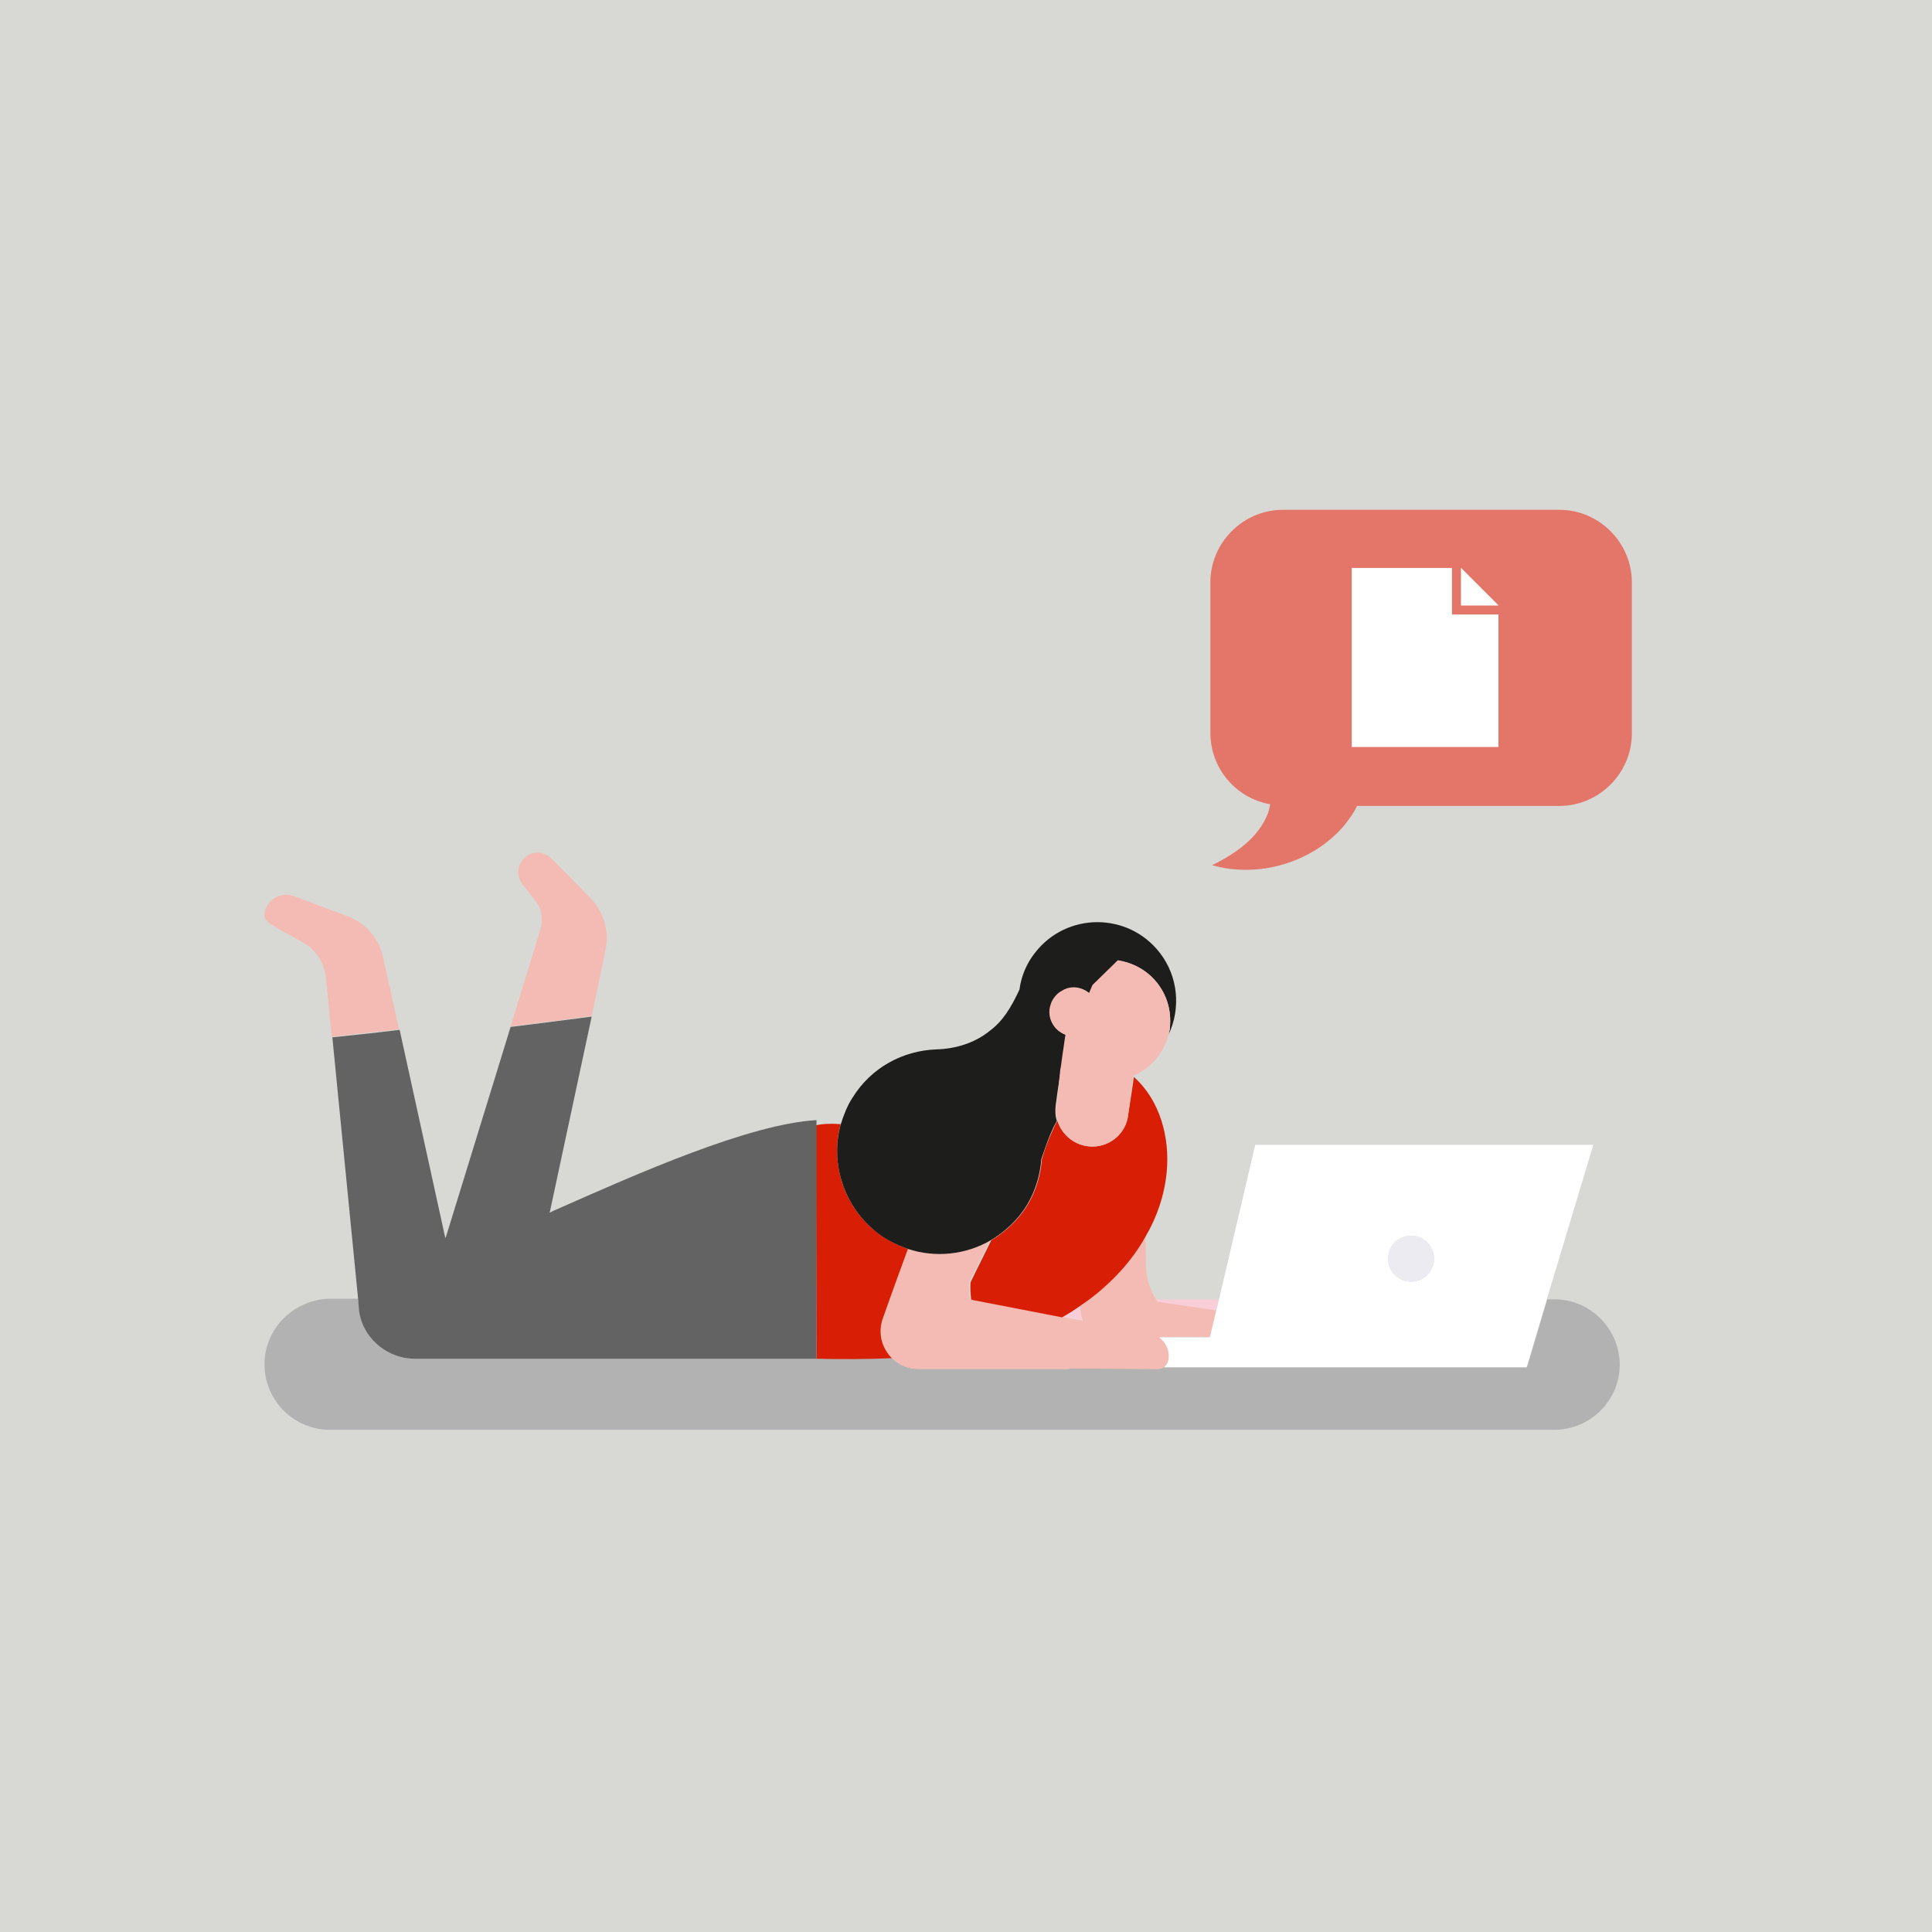
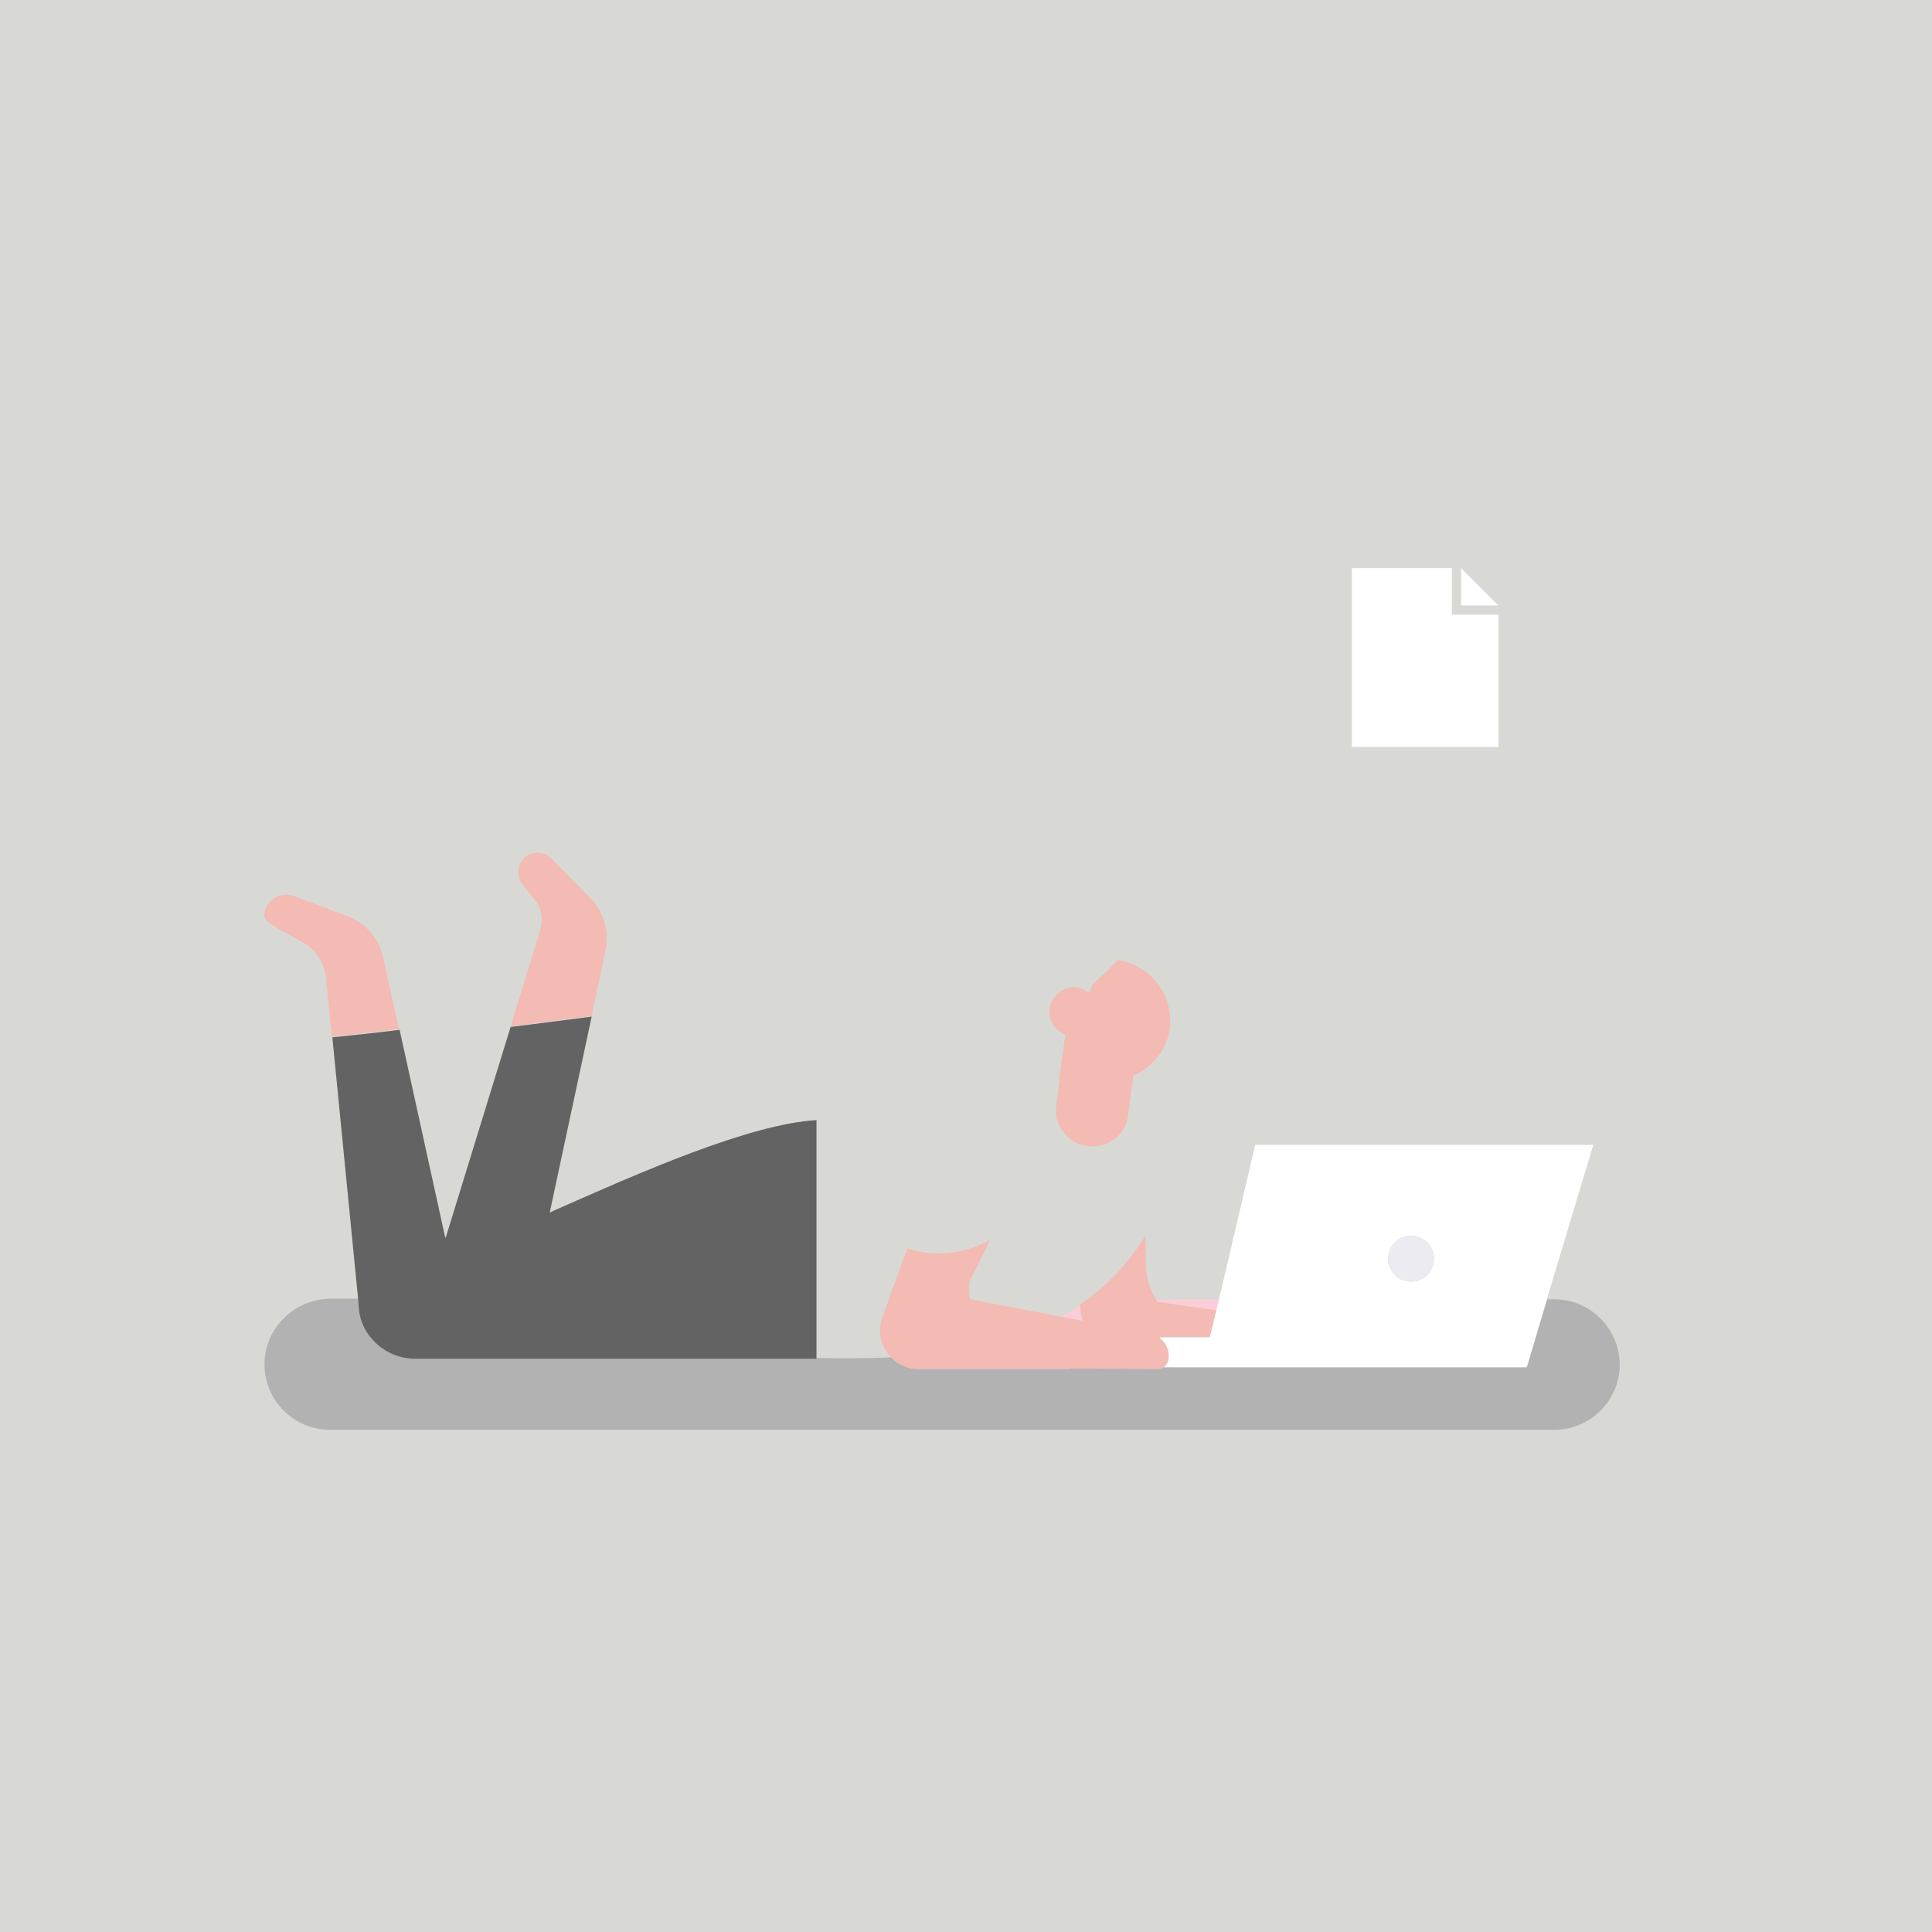
<svg xmlns="http://www.w3.org/2000/svg" version="1.1" id="Layer_1" x="0px" y="0px" width="336px" height="336px" viewBox="0 0 336 336" style="enable-background:new 0 0 336 336;" xml:space="preserve">
  <style type="text/css">
	.st0{fill-rule:evenodd;clip-rule:evenodd;fill:#D8D9D4;}
	.st1{fill-rule:evenodd;clip-rule:evenodd;fill:#FACED8;}
	.st2{fill-rule:evenodd;clip-rule:evenodd;fill:#B2B2B2;}
	.st3{fill-rule:evenodd;clip-rule:evenodd;fill:#F3BBB3;}
	.st4{fill-rule:evenodd;clip-rule:evenodd;fill:#D81E04;}
	.st5{fill-rule:evenodd;clip-rule:evenodd;fill:#FFFFFF;}
	.st6{fill-rule:evenodd;clip-rule:evenodd;fill:#EBEBF1;}
	.st7{fill-rule:evenodd;clip-rule:evenodd;fill:#1D1D1B;}
	.st8{fill-rule:evenodd;clip-rule:evenodd;fill:#646363;}
	.st9{fill-rule:evenodd;clip-rule:evenodd;fill:#E47669;}
</style>
  <g>
    <path class="st0" d="M0,0h336v336H0V0z" />
    <path class="st1" d="M211.5,228l0.5-2h-11.1c0.1,0.2,0.2,0.3,0.3,0.5L211.5,228z M188,227.8c0,0-0.1-0.3-0.1-0.9   c-1.1,0.7-2.2,1.4-3.3,2.1l3.8,0.7C188.2,229.1,188.1,228.4,188,227.8" />
    <g transform="translate(46 225.663)">
      <path class="st2" d="M224.3,0.3h-1.2L219.6,12h-63.1c-0.3,0.2-0.7,0.4-1.2,0.4l-15.6-0.1l0.3,0.1h-26.3c-1.9,0-3.5-0.8-4.7-2    c-4.3,0.2-8.7,0.2-13.1,0.1l0,0H26.2c-5.1,0-9.3-3.9-9.8-8.9l-0.1-1.4h-4.9C5.1,0.3,0,5.4,0,11.6C0,17.9,5.1,23,11.4,23h212.9    c6.3,0,11.4-5.1,11.4-11.4C235.6,5.4,230.6,0.3,224.3,0.3" />
    </g>
    <path class="st3" d="M189.1,226c-0.4,0.3-0.9,0.6-1.3,0.9c0.1,0.6,0.1,0.9,0.1,0.9c0.1,0.7,0.2,1.3,0.4,1.9l-3.8-0.7l-15.5-3   l-0.3-0.1c-0.2-1-0.2-2-0.1-3c0,0,1.6-3.1,3.6-7.3c-4.4,2.5-9.6,3.1-14.4,1.5c-1.3,3.5-2.4,6.6-3.2,8.8l-1.1,3.1   c-1,2.6-0.3,5.3,1.5,7.1c1.2,1.2,2.8,2,4.7,2H186l-0.3-0.1l15.6,0.1c0.5,0,0.9-0.1,1.2-0.4c0.7-0.5,1-1.4,0.8-2.6l0,0   c0,0,0,0,0-0.1c-0.2-1-0.8-1.9-1.6-2.5h8.8l1.1-4.6l-10.3-1.5c-0.1-0.2-0.2-0.3-0.3-0.5c-1-1.6-1.7-3.7-1.7-5.9c0,0,0-2.1-0.1-5.1   C196.6,219.2,193.2,222.9,189.1,226" />
-     <path class="st4" d="M142,236.3c4.3,0.1,8.7,0.1,13.1-0.1c-1.8-1.8-2.5-4.5-1.5-7.1l1.1-3.1c0.8-2.2,1.9-5.3,3.2-8.8   c-2.3-0.8-4.5-2-6.5-3.8c-5-4.6-6.9-11.5-5.2-17.9c-1.5-0.1-2.9-0.1-4.3,0.2L142,236.3L142,236.3z M196.2,193.9   c-0.4,3.2-3.1,5.5-6.2,5.5c-2.9,0-5.3-1.9-6.1-4.5c-0.2,0.4-0.5,0.9-0.7,1.4c-0.7,1.5-1.4,3.2-2,5.3c-0.2,2.7-1,5.4-2.4,7.8   c-1.6,2.7-3.9,4.8-6.4,6.3c-2.1,4.2-3.6,7.3-3.6,7.3c-0.1,1,0,2,0.1,3l0.3,0.1l15.5,3c1.1-0.6,2.2-1.3,3.3-2.1   c0.4-0.3,0.9-0.6,1.3-0.9c4-3,7.5-6.7,9.9-11c2-3.4,3.3-7.2,3.7-11.2c0.6-6.1-1.2-12.6-5.7-16.6l-0.3,2.1L196.2,193.9L196.2,193.9z   " />
    <path class="st5" d="M245.4,214.9c2.2,0,4,1.8,4,4s-1.8,4-4,4s-4-1.8-4-4S243.2,214.9,245.4,214.9z M210.4,232.6h-8.8   c0.8,0.6,1.4,1.5,1.6,2.5c0,0,0,0,0,0.1l0,0c0.2,1.1-0.1,2.1-0.8,2.6h63.1L269,226l8.1-26.9h-58.8L212,226l-0.5,2L210.4,232.6   L210.4,232.6z" />
    <path class="st6" d="M245.4,222.9c2.2,0,4-1.8,4-4s-1.8-4-4-4s-4,1.8-4,4S243.2,222.9,245.4,222.9" />
-     <path class="st7" d="M151.4,213.4c1.9,1.8,4.2,3,6.5,3.8c4.8,1.6,10.1,1,14.4-1.5c2.5-1.5,4.8-3.6,6.4-6.3c1.4-2.4,2.2-5.1,2.4-7.8   c0.7-2.1,1.3-3.8,2-5.3c0.2-0.5,0.5-0.9,0.7-1.4c-0.3-0.8-0.3-1.8-0.2-2.7l0.3-2.2l0.6-3.9l0.1-0.5l0.2-1.5l0.1-0.7l0.5-3.4   c-1.6-0.6-2.8-2.1-2.8-3.9V176c0-0.6,0.1-1.2,0.4-1.7c0.4-0.8,1-1.5,1.8-1.9c0.6-0.3,1.3-0.6,2-0.6c1,0,2,0.4,2.7,1l0.6-1.4   l4.4-4.3c5.3,0.7,9.3,5.4,9,11c0,0.7-0.1,1.3-0.3,1.9c2.2-4.6,1.7-10.2-1.5-14.3c-5.5-7.1-16.2-7.1-21.7,0   c-1.5,1.9-2.4,4.1-2.7,6.4c-1.5,3.2-2.9,5.5-5.2,7.2c-2.6,2.1-5.9,3.1-9.2,3.2c-5.8,0.2-11.4,3.1-14.7,8.5c-0.9,1.4-1.5,3-2,4.6   C144.5,201.8,146.4,208.8,151.4,213.4" />
    <path class="st3" d="M194.4,167l-4.4,4.3l-0.6,1.4c-0.7-0.6-1.7-1-2.7-1c-0.7,0-1.4,0.2-2,0.6c-0.8,0.4-1.4,1.1-1.8,1.9   c-0.2,0.5-0.4,1.1-0.4,1.7v0.1c0,1.8,1.2,3.4,2.8,3.9l-0.5,3.4l-0.1,0.7l-0.2,1.5l-0.1,0.5l-0.4,4l-0.3,2.2   c-0.1,0.9-0.1,1.9,0.2,2.7c0.8,2.6,3.2,4.5,6.1,4.5c3.2,0,5.9-2.4,6.2-5.5l0.6-4.6l0.3-2.1v-0.1c3-1.3,5.3-3.9,6.1-7.1   c0.2-0.6,0.3-1.3,0.3-1.9C203.8,172.4,199.7,167.8,194.4,167 M105.3,165.3c0.7-3.3-0.3-6.8-2.7-9.2l-6.8-6.9   c-0.6-0.6-1.5-0.9-2.3-0.9c-1.1,0-2.2,0.5-2.8,1.5c-0.9,1.3-0.7,3.1,0.4,4.3l1.9,2.4c1.2,1.4,1.5,3.3,1,5.1l-5.2,16.9   c4.8-0.6,9.6-1.2,14.1-1.8L105.3,165.3L105.3,165.3z" />
    <path class="st8" d="M72.2,236.3H142v-41.5c-11.7,0.7-30.7,9.1-45.8,15.8c-0.2,0.1-0.4,0.2-0.6,0.3l7.3-34.1   c-4.5,0.6-9.3,1.2-14.1,1.8l-11.3,36.7l-0.1-0.2l-7.9-36c-4.8,0.6-8.8,1-11.7,1.3l4.5,45.7l0.1,1.4   C62.8,232.4,67.1,236.3,72.2,236.3" />
    <path class="st3" d="M66.6,166.4c-0.7-3.2-3-5.8-6-7l-9.6-3.6c-0.4-0.1-0.8-0.2-1.2-0.2c-1.8,0-3.5,1.3-3.8,3.2   c-0.3,1.5,1.4,2,2.7,2.9l3.8,2.1c2.4,1.3,4,3.7,4.2,6.4l1,10.1c2.8-0.3,6.9-0.8,11.7-1.3C69.4,179,66.6,166.4,66.6,166.4z" />
    <g transform="translate(173 68.663)">
-       <path class="st9" d="M62.1,30.1h17.4v8.1h8.1v23H62.1V30.1z M81.1,30.1l6.5,6.5h-6.5V30.1z M47.9,71.2c-0.1,0.5-0.2,1.1-0.4,1.6    c-1.6,4.2-5.6,7-9.7,9c8,2.3,17.3-0.4,22.8-6.7c0.9-1.1,1.8-2.3,2.4-3.6h35.2c6.9,0,12.6-5.7,12.6-12.6V32.6    c0-6.9-5.7-12.6-12.6-12.6H50.1c-6.9,0-12.6,5.7-12.6,12.6v26.2C37.5,65,42,70.2,47.9,71.2z" />
-     </g>
+       </g>
    <path class="st5" d="M260.6,106.9h-8.1v-8.1h-17.4v31.1h25.5V106.9z" />
    <path class="st5" d="M254.1,98.8v6.5h6.5L254.1,98.8z" />
  </g>
</svg>